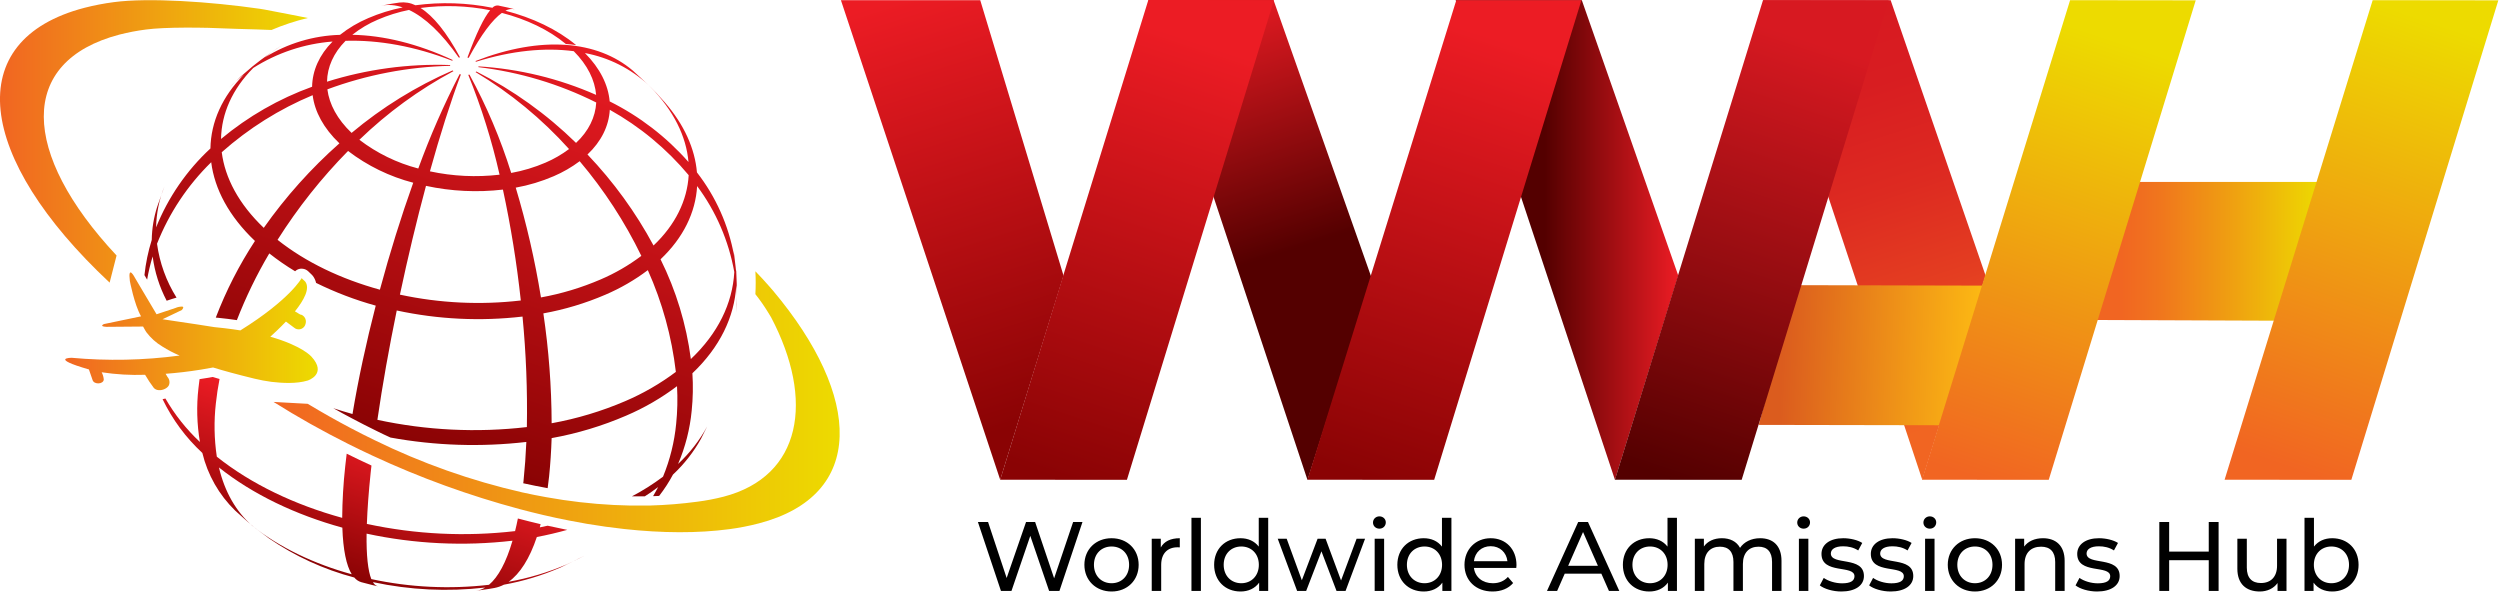
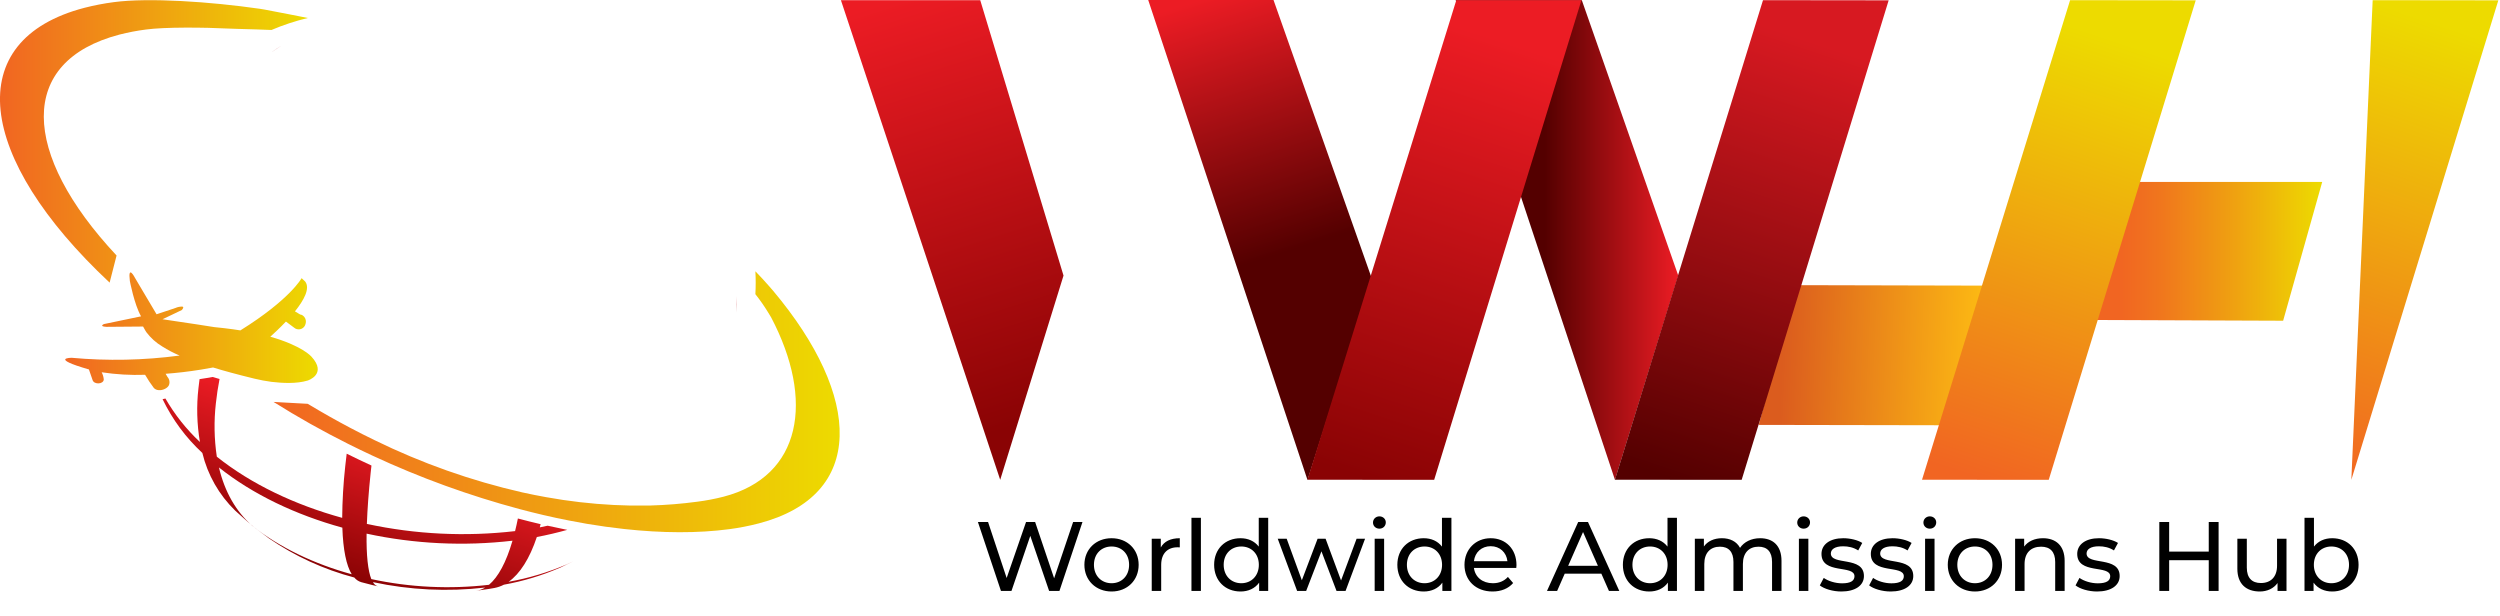
<svg xmlns="http://www.w3.org/2000/svg" width="990" height="244" viewBox="0 0 990 244" fill="none">
  <g clip-path="url(#clip0_6587_661)">
-     <path d="M231.43 220.01C230.11 220.72 228.56 221.5 227 222.27C228.53 221.54 230.02 220.8 231.43 220.01Z" fill="url(#paint0_linear_6587_661)" />
    <path d="M201.42 230.39C205.88 227.21 209.71 221.27 212.59 212.65C216.69 211.89 220.7 210.92 224.64 209.83C222.06 209.32 219.46 208.77 216.86 208.18C215.86 208.4 214.8 208.65 213.76 208.84C213.87 208.43 213.97 207.98 214.08 207.57C211.08 206.87 208.08 206.12 205.08 205.32C204.73 207.06 204.37 208.75 203.97 210.32C184.382 212.589 164.555 211.627 145.28 207.47C145.49 201.67 145.98 194.88 146.79 187.14C146.88 186.23 147 185.28 147.1 184.35C143.807 182.837 140.537 181.274 137.29 179.66C137.09 181.34 136.88 183.03 136.71 184.66C135.966 191.439 135.565 198.251 135.51 205.07C116.82 199.92 99.51 191.74 85.86 180.85C84.808 173.837 84.683 166.716 85.49 159.67C85.82 156.51 86.32 153.31 86.94 150.08C86 149.82 85.07 149.55 84.18 149.28C82.46 149.61 80.74 149.88 79.02 150.14C78.86 151.33 78.71 152.5 78.59 153.68C77.773 160.789 77.969 167.977 79.17 175.03C73.796 169.996 69.193 164.197 65.51 157.82C65.139 157.927 64.761 158.011 64.38 158.07C68.246 166.096 73.589 173.322 80.13 179.37C82.225 188.053 86.732 195.968 93.13 202.2L98.13 206.68L101.13 209.18L106.47 213.18C116.772 220.257 128.216 225.507 140.3 228.7C141.012 229.575 141.97 230.216 143.05 230.54L147.49 231.69L149.63 232.17C149.211 232.043 148.822 231.83 148.489 231.547C148.155 231.263 147.883 230.913 147.69 230.52C162.283 233.662 177.292 234.388 192.12 232.67C191.029 233.343 189.81 233.779 188.54 233.95L193.67 233.21L195.8 232.84C197.102 232.588 198.362 232.15 199.54 231.54C207.074 230.181 214.428 227.967 221.46 224.94H221.53C223.18 224.15 225.13 223.22 227.05 222.27C226.19 222.68 225.34 223.09 224.45 223.48C217.059 226.646 209.333 228.965 201.42 230.39ZM99.87 208.18C93.53 202.64 89.01 194.87 86.7 185.11C100.18 195.84 117.17 203.88 135.57 208.95C135.86 217.72 137.15 223.95 139.29 227.41C124.45 223.33 110.75 216.84 99.87 208.18ZM193.64 231.58C178.088 233.382 162.345 232.619 147.04 229.32C145.73 226.03 145.04 219.99 145.17 211.32C164.147 215.411 183.666 216.357 202.95 214.12C200.46 222.68 197.28 228.53 193.64 231.58Z" fill="url(#paint1_linear_6587_661)" />
    <path d="M107.64 20.63C108.8 19.79 110 18.96 111.26 18.17L107.64 20.63Z" fill="url(#paint2_linear_6587_661)" />
-     <path d="M291.37 106.4C291.37 106.21 291.37 106.02 291.32 105.83L290.75 101.01L290.16 97.27C290.4 98.63 290.57 99.97 290.69 101.27C288.531 89.243 283.487 77.919 275.99 68.27C275.19 58.93 270.99 49.4 263.23 40.49L260.03 36.95L257.79 34.64C257.61 34.45 257.43 34.27 257.24 34.09L256.91 33.79L257.41 34.27C266.76 43.73 271.78 54.04 272.64 64.15C263.882 54.212 253.284 46.062 241.43 40.15C240.87 33.67 237.65 27.06 231.63 21.01C241.1 22.775 249.87 27.205 256.91 33.78C254.91 31.88 252.49 29.69 250.6 27.96C236.6 16.05 214.46 13.96 188.24 24.19L188.53 24.45C202.71 20.02 215.8 18.76 227.21 20.27C232.66 25.74 235.58 31.72 236.07 37.58C221.326 31.082 205.544 27.256 189.46 26.28C189.46 26.38 189.46 26.48 189.46 26.59C205.703 28.523 221.487 33.26 236.11 40.59C235.79 46.36 233.11 51.92 228.11 56.59C216.477 45.2 203.166 35.662 188.64 28.31C188.547 28.401 188.447 28.485 188.34 28.56C202.122 36.813 214.594 47.08 225.34 59.02C222.463 61.173 219.341 62.979 216.04 64.4C211.677 66.275 207.114 67.647 202.44 68.49C198.227 55.002 192.693 41.962 185.92 29.56L185.43 29.63C190.637 42.453 194.784 55.68 197.83 69.18C188.626 70.252 179.308 69.802 170.25 67.85C174.25 53.47 178.42 40.32 182.51 29.49L182.01 29.36C175.766 41.457 170.299 53.939 165.64 66.73C157.184 64.527 149.252 60.658 142.31 55.35C153.416 44.625 165.947 35.483 179.55 28.18C179.511 28.139 179.468 28.102 179.42 28.07L179.23 27.89C164.779 34.174 151.307 42.506 139.23 52.63C133.54 47.21 130.38 41.25 129.64 35.38C145.217 29.608 161.643 26.462 178.25 26.07C178.25 25.96 178.25 25.86 178.25 25.75C161.744 25.174 145.259 27.405 129.5 32.35C129.6 26.55 132.09 20.95 136.85 16.16C149.91 15.77 164.21 18.29 179.04 24.04L179.31 23.78C165.31 17.26 151.84 14.01 139.51 13.78C142.598 11.333 146.002 9.315 149.63 7.78C153.595 6.07 157.727 4.78 161.96 3.93C168.21 6.86 174.91 13.1 181.68 22.8L182.17 22.71C176.86 12.77 171.54 6.29 166.52 3.15C175.7 1.931 185.019 2.235 194.1 4.05C191.66 6.95 188.62 13.16 185.1 22.8L185.59 22.92C190.59 13.6 195.07 7.72 198.75 5.11C208.37 7.59 217.23 11.75 224.08 17.42C225.46 17.51 226.83 17.66 228.15 17.86C220.59 11.59 210.79 6.99 200.15 4.25C201.274 3.599 202.603 3.395 203.87 3.68L201.25 3.03L197.25 2.17C196.828 2.133 196.404 2.196 196.011 2.355C195.619 2.513 195.269 2.761 194.99 3.08C184.958 1.067 174.662 0.729 164.52 2.08C162.555 1.116 160.353 0.745 158.18 1.01L155.04 1.49L150.76 2.28C153.67 1.716 156.678 1.944 159.47 2.94C154.785 3.873 150.21 5.294 145.82 7.18C141.814 8.876 138.053 11.102 134.64 13.8C124.111 14.098 113.849 17.183 104.9 22.74C105.79 22.02 106.72 21.32 107.68 20.63C106.13 21.69 104.57 22.77 103.28 23.73C102.64 24.21 102.02 24.73 101.41 25.19L100.01 26.29L95.48 30.18L90.7 34.74C92.541 32.859 94.516 31.115 96.61 29.52C88 38.17 83.51 48.3 83.33 58.79C73.936 67.486 66.589 78.16 61.82 90.04C61.918 84.478 63.033 78.981 65.11 73.82L62.24 81.89C60.886 86.135 60.161 90.555 60.09 95.01C58.672 99.551 57.704 104.22 57.2 108.95L58.26 110.74C58.794 107.636 59.525 104.57 60.45 101.56C61.255 107.684 63.134 113.618 66 119.09L68.27 118.34C68.88 118.13 69.41 117.98 69.9 117.86C65.847 111.373 63.215 104.099 62.18 96.52C66.983 84.37 74.296 73.371 83.64 64.24C84.97 74.85 90.64 85.61 100.96 95.42C94.717 104.951 89.517 115.126 85.45 125.77L86.57 125.87C89.05 126.12 91.47 126.42 93.8 126.77C97.355 117.629 101.649 108.793 106.64 100.35C109.893 102.922 113.306 105.283 116.86 107.42C117.41 106.891 118.107 106.542 118.86 106.42C119.192 106.377 119.528 106.377 119.86 106.42C120.677 106.506 121.442 106.858 122.04 107.42L123.48 108.8C123.633 108.945 123.773 109.102 123.9 109.27C124.514 110.09 124.947 111.031 125.17 112.03C132.742 115.768 140.651 118.782 148.79 121.03C145.03 135.61 141.88 150.2 139.59 163.95C137.02 163.24 134.49 162.46 131.98 161.64C134.42 163.03 136.87 164.36 139.31 165.64C142.49 167.333 145.667 168.957 148.84 170.51C150.77 171.51 152.7 172.37 154.63 173.27C172.379 176.502 190.509 177.088 208.43 175.01C208.21 180.25 207.84 185.32 207.34 190.17C207.34 190.59 207.24 190.96 207.2 191.37C210.43 192.09 213.65 192.73 216.87 193.31C217.08 191.78 217.28 190.23 217.45 188.62C217.95 183.77 218.27 178.71 218.45 173.49C228.591 171.664 238.489 168.681 247.95 164.6C255.116 161.542 261.882 157.623 268.1 152.93C268.379 157.898 268.266 162.88 267.76 167.83C267.067 175.025 265.314 182.077 262.56 188.76C258.666 191.691 254.538 194.299 250.22 196.56C251.93 196.56 253.63 196.56 255.33 196.56C257.17 195.37 258.96 194.15 260.62 192.88C259.98 194.12 259.29 195.31 258.62 196.48L261.01 196.39C263.078 193.732 264.915 190.902 266.5 187.93C270.915 183.813 274.66 179.032 277.6 173.76L280.05 168.85C277.032 174.395 273.139 179.416 268.52 183.72C271.398 177.015 273.216 169.903 273.91 162.64C274.415 157.713 274.508 152.753 274.19 147.81C284.99 137.59 290.86 125.54 291.57 113C291.71 114.42 291.77 115.85 291.82 117.29C291.82 113.85 291.68 110.29 291.55 107.35C291.43 106.98 291.4 106.69 291.37 106.4ZM241.48 43.48C253.388 50.128 263.977 58.903 272.72 69.37C272.15 79.37 267.45 89.04 258.8 97.22C251.735 84.088 242.937 71.966 232.64 61.18C238.13 56.01 241.12 49.87 241.48 43.48ZM168.69 73.6C178.697 75.762 188.991 76.262 199.16 75.08C202.285 89.583 204.649 104.24 206.24 118.99C190.265 120.844 174.093 120.064 158.37 116.68C161.5 101.94 165 87.3 168.69 73.6ZM100.29 26.91C109.745 20.903 120.531 17.311 131.7 16.45C126.44 21.74 123.7 27.94 123.59 34.35C110.458 39.092 98.255 46.09 87.53 55.03C87.7 44.96 92.02 35.23 100.29 26.91ZM104.45 90.23C94.56 80.8 89.09 70.46 87.81 60.28C98.481 50.815 110.646 43.181 123.81 37.69C124.62 44.18 128.12 50.76 134.41 56.76C123.155 66.713 113.1 77.945 104.45 90.23ZM109.91 94.97C117.937 82.279 127.297 70.483 137.83 59.78C145.509 65.652 154.284 69.929 163.64 72.36C158.84 85.78 154.35 100.19 150.44 114.72C135.15 110.51 121.08 103.86 109.91 94.97ZM208.64 169.12C188.886 171.413 168.89 170.444 149.45 166.25C151.45 152.43 154.08 137.71 157.11 122.95C173.469 126.482 190.297 127.296 206.92 125.36C208.326 139.902 208.9 154.513 208.64 169.12ZM204.27 74.3C209.425 73.366 214.457 71.849 219.27 69.78C222.92 68.215 226.371 66.221 229.55 63.84C239.229 75.264 247.433 87.86 253.97 101.33C248.986 105.082 243.567 108.218 237.83 110.67C230.256 113.931 222.335 116.316 214.22 117.78C211.842 103.084 208.505 88.56 204.23 74.3H204.27ZM247.64 158.83C238.273 162.849 228.48 165.794 218.45 167.61C218.404 153.047 217.308 138.506 215.17 124.1C223.614 122.573 231.857 120.09 239.74 116.7C245.711 114.149 251.352 110.885 256.54 106.98C262.27 119.767 266.013 133.353 267.64 147.27C261.458 151.906 254.744 155.787 247.64 158.83ZM273.58 142.18C271.791 128.441 267.736 115.093 261.58 102.68C270.58 94.16 275.47 84.13 276.06 73.68C283.542 83.734 288.582 95.392 290.78 107.73C290.09 120.18 284.27 132.08 273.58 142.18Z" fill="url(#paint3_linear_6587_661)" />
    <path d="M291.72 117.18C291.72 119.53 291.72 121.83 291.72 123.85C291.81 121.64 291.8 119.42 291.72 117.18Z" fill="url(#paint4_linear_6587_661)" />
    <path d="M43.41 111.92L46.16 101.18C8.29 60.7 6.8 24.29 47.33 13.69C50.782 12.81 54.286 12.142 57.82 11.69C65.19 10.69 80.48 10.8 91.28 11.34L93.87 11.43C98.24 11.56 106.25 11.77 107.51 11.87C112.17 9.882 116.991 8.293 121.92 7.12C119.24 6.63 109.56 4.64 104.72 3.78L102.82 3.47C83.21 0.65 58.91 -0.98 45.14 0.84C41.201 1.35 37.297 2.102 33.45 3.09C-15.5 15.85 -9.51 62.38 43.41 111.92Z" fill="url(#paint5_linear_6587_661)" />
    <path d="M306.18 115.18C306 114.96 305.4 114.27 304.6 113.36C303.14 111.7 300.97 109.28 299.13 107.43C299.3 110.447 299.3 113.472 299.13 116.49C300.986 118.823 302.693 121.271 304.24 123.82C304.83 124.76 305.24 125.46 305.37 125.68C322.61 158.48 317.53 188.6 286.56 196.68C283.115 197.564 279.619 198.232 276.09 198.68C269.971 199.504 263.812 200.004 257.64 200.18H256.03C253.71 200.18 251.36 200.18 249.03 200.18C247.03 200.14 245.03 200.07 243.03 199.97C234.08 199.513 225.169 198.485 216.35 196.89C213.19 196.33 210.004 195.693 206.79 194.98C186.578 190.367 166.968 183.431 148.35 174.31C145.15 172.763 141.937 171.136 138.71 169.43C133.13 166.49 127.514 163.316 121.86 159.91L111.32 159.33L108.32 159.16C117.85 165.16 127.74 170.71 137.83 175.76C141.064 177.38 144.317 178.95 147.59 180.47C166.345 189.196 185.826 196.27 205.81 201.61C208.9 202.43 211.98 203.21 215.03 203.92C218.49 204.733 221.927 205.47 225.34 206.13C227.69 206.6 230.03 207.02 232.34 207.42C237.34 208.27 242.34 208.96 247.19 209.49C262.24 211.13 276.34 211.21 288.81 209.55C292.74 209.03 296.634 208.269 300.47 207.27C342.99 196.18 341.44 157.18 306.18 115.18Z" fill="url(#paint6_linear_6587_661)" />
    <path d="M121.83 150.7C121.83 150.7 129.78 148.19 123.27 141.16C123.27 141.16 119.62 136.91 107.04 133.34C108.37 132.15 110.77 129.93 113.23 127.34L116.37 129.68C116.538 129.833 116.723 129.968 116.92 130.08C117.299 130.291 117.722 130.412 118.155 130.431C118.588 130.45 119.02 130.368 119.416 130.192C119.812 130.015 120.161 129.748 120.436 129.413C120.711 129.078 120.904 128.683 121 128.26C121.153 127.78 121.183 127.269 121.087 126.775C120.991 126.28 120.772 125.818 120.45 125.43C120.111 125.031 119.668 124.734 119.17 124.57H118.91L116.8 123.3C120.34 118.88 122.89 114.22 120.88 111.52L119.44 110.15C119.44 110.15 114.96 118.52 95.19 130.84C94.3 130.69 93.38 130.56 92.43 130.42C90.07 130.094 87.537 129.797 84.83 129.53L84.12 129.42L77.74 128.42L71.03 127.42L64.36 126.42L68.91 124.25L72 122.77C72.232 122.523 72.415 122.235 72.54 121.92C72.6 121.68 72.54 121.48 72.19 121.41C71.247 121.393 70.311 121.584 69.45 121.97L67.84 122.51L62 124.45L57.46 116.81L56.79 115.68L53.42 109.98C53.42 109.98 50.57 104.49 51.42 111.27C51.42 111.27 53.19 120.63 55.86 125.27L41.17 128.33C41.17 128.33 39.02 129.28 42.17 129.43L56.66 129.31C56.931 129.86 57.231 130.394 57.56 130.91C57.7 131.13 57.81 131.33 57.97 131.56C59.68 133.828 61.812 135.743 64.25 137.2C66.443 138.59 68.747 139.794 71.14 140.8C56.941 142.691 42.575 142.986 28.31 141.68C28.31 141.68 19.45 141.76 35.21 146.3C35.21 146.3 36.21 149.13 36.68 150.56C37.31 152.35 40.89 152.21 41.1 150.32C41.013 149.308 40.727 148.323 40.26 147.42C45.95 148.283 51.708 148.618 57.46 148.42C58.504 150.227 59.659 151.967 60.92 153.63C61.415 154.15 62.093 154.458 62.81 154.49C63.086 154.525 63.364 154.525 63.64 154.49C65.16 154.32 66.64 153.39 66.96 152.36C67.175 151.711 67.175 151.01 66.96 150.36C66.816 149.939 66.588 149.551 66.29 149.22L65.59 148.02C70.1 147.69 74.81 147.14 79.64 146.36C81.21 146.1 82.78 145.83 84.37 145.52C85.43 145.84 86.54 146.17 87.71 146.52C88.88 146.87 90.18 147.22 91.51 147.58C94.32 148.34 97.4 149.13 100.81 149.96C103.01 150.495 105.236 150.912 107.48 151.21C111.8 151.72 117.42 152.03 121.83 150.7Z" fill="url(#paint7_linear_6587_661)" />
  </g>
  <path d="M424.961 206.7H428.666L419.54 234H415.445L407.996 212.199L400.547 234H396.374L387.248 206.7H391.265L398.636 228.891L406.319 206.7H409.907L417.434 229.008L424.961 206.7ZM440.182 234.234C433.981 234.234 429.418 229.827 429.418 223.665C429.418 217.503 433.981 213.135 440.182 213.135C446.383 213.135 450.907 217.503 450.907 223.665C450.907 229.827 446.383 234.234 440.182 234.234ZM440.182 230.958C444.16 230.958 447.124 228.072 447.124 223.665C447.124 219.258 444.16 216.411 440.182 216.411C436.204 216.411 433.201 219.258 433.201 223.665C433.201 228.072 436.204 230.958 440.182 230.958ZM459.673 216.801C460.999 214.383 463.573 213.135 467.2 213.135V216.762C466.888 216.723 466.615 216.723 466.342 216.723C462.325 216.723 459.829 219.18 459.829 223.704V234H456.085V213.33H459.673V216.801ZM471.815 234V205.062H475.559V234H471.815ZM498.463 205.062H502.207V234H498.619V230.724C496.942 233.064 494.29 234.234 491.248 234.234C485.203 234.234 480.796 229.983 480.796 223.665C480.796 217.347 485.203 213.135 491.248 213.135C494.173 213.135 496.747 214.227 498.463 216.45V205.062ZM491.56 230.958C495.499 230.958 498.502 228.072 498.502 223.665C498.502 219.258 495.499 216.411 491.56 216.411C487.582 216.411 484.579 219.258 484.579 223.665C484.579 228.072 487.582 230.958 491.56 230.958ZM537.215 213.33H540.569L532.847 234H529.259L523.292 218.322L517.247 234H513.659L505.976 213.33H509.525L515.531 229.788L521.771 213.33H524.93L531.053 229.866L537.215 213.33ZM546.24 209.352C544.797 209.352 543.705 208.299 543.705 206.934C543.705 205.569 544.797 204.477 546.24 204.477C547.683 204.477 548.775 205.53 548.775 206.856C548.775 208.26 547.722 209.352 546.24 209.352ZM544.368 234V213.33H548.112V234H544.368ZM571.017 205.062H574.761V234H571.173V230.724C569.496 233.064 566.844 234.234 563.802 234.234C557.757 234.234 553.35 229.983 553.35 223.665C553.35 217.347 557.757 213.135 563.802 213.135C566.727 213.135 569.301 214.227 571.017 216.45V205.062ZM564.114 230.958C568.053 230.958 571.056 228.072 571.056 223.665C571.056 219.258 568.053 216.411 564.114 216.411C560.136 216.411 557.133 219.258 557.133 223.665C557.133 228.072 560.136 230.958 564.114 230.958ZM600.526 223.782C600.526 224.094 600.487 224.562 600.448 224.913H583.678C584.146 228.54 587.071 230.958 591.166 230.958C593.584 230.958 595.612 230.139 597.133 228.462L599.2 230.88C597.328 233.064 594.481 234.234 591.049 234.234C584.38 234.234 579.934 229.827 579.934 223.665C579.934 217.542 584.341 213.135 590.308 213.135C596.275 213.135 600.526 217.425 600.526 223.782ZM590.308 216.294C586.72 216.294 584.068 218.712 583.678 222.222H596.938C596.548 218.751 593.935 216.294 590.308 216.294ZM637.141 234L634.138 227.175H619.63L616.627 234H612.61L624.973 206.7H628.834L641.236 234H637.141ZM620.995 224.055H632.773L626.884 210.678L620.995 224.055ZM660.328 205.062H664.072V234H660.484V230.724C658.807 233.064 656.155 234.234 653.113 234.234C647.068 234.234 642.661 229.983 642.661 223.665C642.661 217.347 647.068 213.135 653.113 213.135C656.038 213.135 658.612 214.227 660.328 216.45V205.062ZM653.425 230.958C657.364 230.958 660.367 228.072 660.367 223.665C660.367 219.258 657.364 216.411 653.425 216.411C649.447 216.411 646.444 219.258 646.444 223.665C646.444 228.072 649.447 230.958 653.425 230.958ZM697.013 213.135C702.044 213.135 705.476 216.021 705.476 222.105V234H701.732V222.534C701.732 218.478 699.782 216.489 696.389 216.489C692.645 216.489 690.188 218.868 690.188 223.353V234H686.444V222.534C686.444 218.478 684.494 216.489 681.101 216.489C677.357 216.489 674.9 218.868 674.9 223.353V234H671.156V213.33H674.744V216.411C676.226 214.305 678.761 213.135 681.881 213.135C685.04 213.135 687.692 214.383 689.057 216.957C690.617 214.617 693.503 213.135 697.013 213.135ZM714.237 209.352C712.794 209.352 711.702 208.299 711.702 206.934C711.702 205.569 712.794 204.477 714.237 204.477C715.68 204.477 716.772 205.53 716.772 206.856C716.772 208.26 715.719 209.352 714.237 209.352ZM712.365 234V213.33H716.109V234H712.365ZM729.186 234.234C725.754 234.234 722.361 233.181 720.645 231.816L722.205 228.852C723.96 230.1 726.768 230.997 729.459 230.997C732.93 230.997 734.373 229.944 734.373 228.189C734.373 223.548 721.308 227.565 721.308 219.336C721.308 215.631 724.623 213.135 729.927 213.135C732.618 213.135 735.66 213.837 737.454 215.007L735.855 217.971C733.983 216.762 731.916 216.333 729.888 216.333C726.612 216.333 725.013 217.542 725.013 219.18C725.013 224.055 738.117 220.077 738.117 228.111C738.117 231.855 734.685 234.234 729.186 234.234ZM748.724 234.234C745.292 234.234 741.899 233.181 740.183 231.816L741.743 228.852C743.498 230.1 746.306 230.997 748.997 230.997C752.468 230.997 753.911 229.944 753.911 228.189C753.911 223.548 740.846 227.565 740.846 219.336C740.846 215.631 744.161 213.135 749.465 213.135C752.156 213.135 755.198 213.837 756.992 215.007L755.393 217.971C753.521 216.762 751.454 216.333 749.426 216.333C746.15 216.333 744.551 217.542 744.551 219.18C744.551 224.055 757.655 220.077 757.655 228.111C757.655 231.855 754.223 234.234 748.724 234.234ZM764.206 209.352C762.763 209.352 761.671 208.299 761.671 206.934C761.671 205.569 762.763 204.477 764.206 204.477C765.649 204.477 766.741 205.53 766.741 206.856C766.741 208.26 765.688 209.352 764.206 209.352ZM762.334 234V213.33H766.078V234H762.334ZM782.08 234.234C775.879 234.234 771.316 229.827 771.316 223.665C771.316 217.503 775.879 213.135 782.08 213.135C788.281 213.135 792.805 217.503 792.805 223.665C792.805 229.827 788.281 234.234 782.08 234.234ZM782.08 230.958C786.058 230.958 789.022 228.072 789.022 223.665C789.022 219.258 786.058 216.411 782.08 216.411C778.102 216.411 775.099 219.258 775.099 223.665C775.099 228.072 778.102 230.958 782.08 230.958ZM809.02 213.135C814.051 213.135 817.6 216.021 817.6 222.105V234H813.856V222.534C813.856 218.478 811.828 216.489 808.279 216.489C804.301 216.489 801.727 218.868 801.727 223.353V234H797.983V213.33H801.571V216.45C803.092 214.344 805.744 213.135 809.02 213.135ZM830.456 234.234C827.024 234.234 823.631 233.181 821.915 231.816L823.475 228.852C825.23 230.1 828.038 230.997 830.729 230.997C834.2 230.997 835.643 229.944 835.643 228.189C835.643 223.548 822.578 227.565 822.578 219.336C822.578 215.631 825.893 213.135 831.197 213.135C833.888 213.135 836.93 213.837 838.724 215.007L837.125 217.971C835.253 216.762 833.186 216.333 831.158 216.333C827.882 216.333 826.283 217.542 826.283 219.18C826.283 224.055 839.387 220.077 839.387 228.111C839.387 231.855 835.955 234.234 830.456 234.234ZM874.664 206.7H878.564V234H874.664V221.832H858.986V234H855.086V206.7H858.986V218.439H874.664V206.7ZM901.712 213.33H905.456V234H901.907V230.88C900.386 233.025 897.812 234.234 894.887 234.234C889.544 234.234 885.995 231.309 885.995 225.225V213.33H889.739V224.796C889.739 228.852 891.767 230.88 895.316 230.88C899.216 230.88 901.712 228.462 901.712 224.016V213.33ZM923.542 213.135C929.587 213.135 933.994 217.347 933.994 223.665C933.994 229.983 929.587 234.234 923.542 234.234C920.5 234.234 917.848 233.064 916.171 230.724V234H912.583V205.062H916.327V216.45C918.043 214.227 920.617 213.135 923.542 213.135ZM923.23 230.958C927.208 230.958 930.211 228.072 930.211 223.665C930.211 219.258 927.208 216.411 923.23 216.411C919.291 216.411 916.288 219.258 916.288 223.665C916.288 228.072 919.291 230.958 923.23 230.958Z" fill="black" />
  <g clip-path="url(#clip1_6587_661)">
    <path d="M823.87 126.69L843.46 72.04H919.6L904.12 127.01L823.87 126.69Z" fill="url(#paint8_linear_6587_661)" />
-     <path d="M786.29 109.13L761.22 190.01L698.14 0.07H748.69L786.29 109.13Z" fill="url(#paint9_linear_6587_661)" />
-     <path d="M931.13 190.01L989.34 0.13L939.58 0.07L880.94 189.97L931.13 190.01Z" fill="url(#paint10_linear_6587_661)" />
+     <path d="M931.13 190.01L989.34 0.13L939.58 0.07L931.13 190.01Z" fill="url(#paint10_linear_6587_661)" />
    <path d="M664.59 109.13L639.52 190.01L576.44 0.07H626.4L664.59 109.13Z" fill="url(#paint11_linear_6587_661)" />
    <path d="M696.45 168.26L711.17 112.92L787.1 113.11L770.17 168.4L696.45 168.26Z" fill="url(#paint12_linear_6587_661)" />
    <path d="M689.7 190.01L747.91 0.13L698.15 0.07L639.51 189.97L689.7 190.01Z" fill="url(#paint13_linear_6587_661)" />
    <path d="M421.15 109.13L396.08 190.01L333 0.07H388.17L421.15 109.13Z" fill="url(#paint14_linear_6587_661)" />
    <path d="M543.3 110.47L517.77 190.08L454.69 0H504.31L543.3 110.47Z" fill="url(#paint15_linear_6587_661)" />
-     <path d="M446.26 190.01L504.47 0.13L454.72 0.07L396.08 189.97L446.26 190.01Z" fill="url(#paint16_linear_6587_661)" />
    <path d="M567.93 190.01L626.25 0.07H576.7L517.74 189.97L567.93 190.01Z" fill="url(#paint17_linear_6587_661)" />
    <path d="M811.3 190.01L869.51 0.13L819.76 0.07L761.12 189.97L811.3 190.01Z" fill="url(#paint18_linear_6587_661)" />
  </g>
  <defs>
    <linearGradient id="paint0_linear_6587_661" x1="228.66" y1="222.82" x2="229.77" y2="219.46" gradientUnits="userSpaceOnUse">
      <stop stop-color="#8A0304" />
      <stop offset="1" stop-color="#EC1C24" />
    </linearGradient>
    <linearGradient id="paint1_linear_6587_661" x1="133.37" y1="227.4" x2="151.84" y2="171.58" gradientUnits="userSpaceOnUse">
      <stop stop-color="#8A0304" />
      <stop offset="1" stop-color="#EC1C24" />
    </linearGradient>
    <linearGradient id="paint2_linear_6587_661" x1="108.94" y1="21.05" x2="110.04" y2="17.75" gradientUnits="userSpaceOnUse">
      <stop stop-color="#8A0304" />
      <stop offset="1" stop-color="#EC1C24" />
    </linearGradient>
    <linearGradient id="paint3_linear_6587_661" x1="154.99" y1="174.02" x2="210.63" y2="5.87" gradientUnits="userSpaceOnUse">
      <stop stop-color="#8A0304" />
      <stop offset="1" stop-color="#EC1C24" />
    </linearGradient>
    <linearGradient id="paint4_linear_6587_661" x1="290.7" y1="123.56" x2="292.7" y2="117.53" gradientUnits="userSpaceOnUse">
      <stop stop-color="#8A0304" />
      <stop offset="1" stop-color="#EC1C24" />
    </linearGradient>
    <linearGradient id="paint5_linear_6587_661" x1="1.32206e-05" y1="55.96" x2="121.92" y2="55.96" gradientUnits="userSpaceOnUse">
      <stop stop-color="#F16522" />
      <stop offset="1" stop-color="#EDDB00" />
    </linearGradient>
    <linearGradient id="paint6_linear_6587_661" x1="108.26" y1="159.12" x2="332.51" y2="159.12" gradientUnits="userSpaceOnUse">
      <stop stop-color="#F16522" />
      <stop offset="1" stop-color="#EDDB00" />
    </linearGradient>
    <linearGradient id="paint7_linear_6587_661" x1="25.86" y1="131.12" x2="125.83" y2="131.12" gradientUnits="userSpaceOnUse">
      <stop stop-color="#F16522" />
      <stop offset="1" stop-color="#EDDB00" />
    </linearGradient>
    <linearGradient id="paint8_linear_6587_661" x1="823.87" y1="99.52" x2="919.6" y2="99.52" gradientUnits="userSpaceOnUse">
      <stop offset="0.16" stop-color="#F16522" />
      <stop offset="0.33" stop-color="#F0761D" />
      <stop offset="0.65" stop-color="#EFA310" />
      <stop offset="1" stop-color="#EDDB00" />
    </linearGradient>
    <linearGradient id="paint9_linear_6587_661" x1="777.51" y1="165.53" x2="724.29" y2="-1.75" gradientUnits="userSpaceOnUse">
      <stop stop-color="#F16522" />
      <stop offset="0.07" stop-color="#EE5B22" />
      <stop offset="0.31" stop-color="#E43E21" />
      <stop offset="0.54" stop-color="#DD2A21" />
      <stop offset="0.78" stop-color="#D81D21" />
      <stop offset="1" stop-color="#D71921" />
    </linearGradient>
    <linearGradient id="paint10_linear_6587_661" x1="904.99" y1="184.78" x2="964.44" y2="9.07" gradientUnits="userSpaceOnUse">
      <stop stop-color="#F16522" />
      <stop offset="1" stop-color="#EDDB00" />
    </linearGradient>
    <linearGradient id="paint11_linear_6587_661" x1="576.44" y1="95.04" x2="664.59" y2="95.04" gradientUnits="userSpaceOnUse">
      <stop offset="0.4" stop-color="#540000" />
      <stop offset="1" stop-color="#EC1C24" />
    </linearGradient>
    <linearGradient id="paint12_linear_6587_661" x1="705.797" y1="139.099" x2="783.076" y2="142.435" gradientUnits="userSpaceOnUse">
      <stop stop-color="#DB5C1E" />
      <stop offset="1" stop-color="#FCB813" />
    </linearGradient>
    <linearGradient id="paint13_linear_6587_661" x1="662.6" y1="189.71" x2="719.7" y2="17.16" gradientUnits="userSpaceOnUse">
      <stop stop-color="#540000" />
      <stop offset="0.46" stop-color="#930C10" />
      <stop offset="1" stop-color="#D71921" />
    </linearGradient>
    <linearGradient id="paint14_linear_6587_661" x1="413.15" y1="165.28" x2="359.93" y2="-2" gradientUnits="userSpaceOnUse">
      <stop stop-color="#8A0304" />
      <stop offset="1" stop-color="#EC1C24" />
    </linearGradient>
    <linearGradient id="paint15_linear_6587_661" x1="534.1" y1="165.57" x2="480.84" y2="-1.82" gradientUnits="userSpaceOnUse">
      <stop offset="0.4" stop-color="#540000" />
      <stop offset="1" stop-color="#EC1C24" />
    </linearGradient>
    <linearGradient id="paint16_linear_6587_661" x1="419.17" y1="189.71" x2="476.26" y2="17.16" gradientUnits="userSpaceOnUse">
      <stop stop-color="#8A0304" />
      <stop offset="1" stop-color="#EC1C24" />
    </linearGradient>
    <linearGradient id="paint17_linear_6587_661" x1="540.97" y1="189.75" x2="598.09" y2="17.12" gradientUnits="userSpaceOnUse">
      <stop stop-color="#8A0304" />
      <stop offset="1" stop-color="#EC1C24" />
    </linearGradient>
    <linearGradient id="paint18_linear_6587_661" x1="784.21" y1="189.71" x2="841.3" y2="17.16" gradientUnits="userSpaceOnUse">
      <stop stop-color="#F16522" />
      <stop offset="1" stop-color="#EDDB00" />
    </linearGradient>
    <clipPath id="clip0_6587_661">
      <rect width="332.51" height="233.98" fill="white" />
    </clipPath>
    <clipPath id="clip1_6587_661">
      <rect width="656.34" height="190.08" fill="white" transform="translate(333)" />
    </clipPath>
  </defs>
</svg>